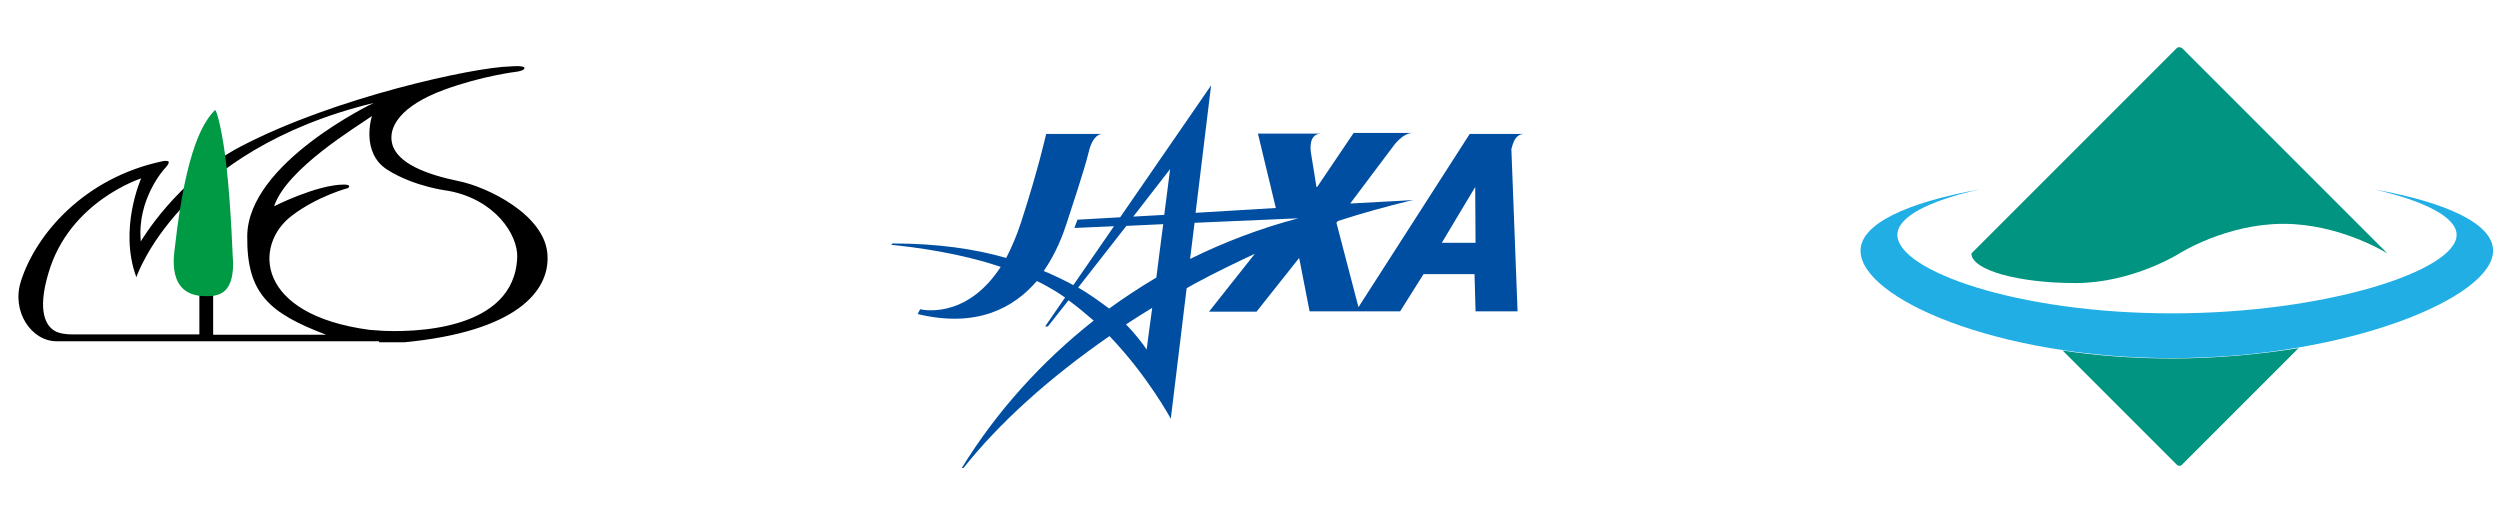
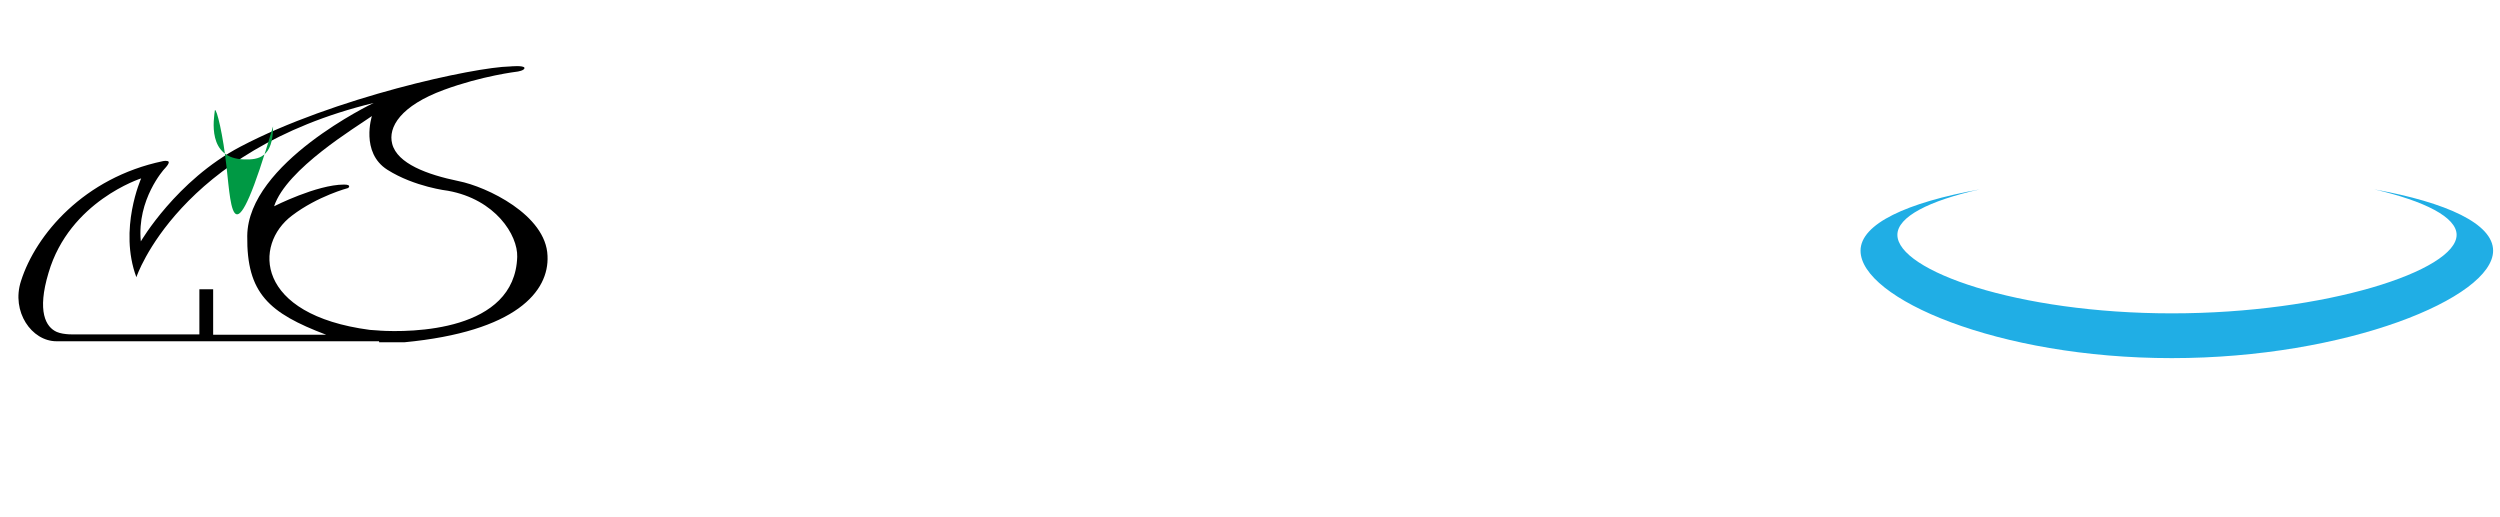
<svg xmlns="http://www.w3.org/2000/svg" xmlns:xlink="http://www.w3.org/1999/xlink" version="1.1" id="レイヤー_1" x="0px" y="0px" viewBox="-57 223.3 726 150" style="enable-background:new -57 223.3 726 150;" xml:space="preserve">
  <style type="text/css">

	.st0{clip-path:url(#SVGID_2_);fill:#004EA2;}

	.st1{fill:#009944;}

	.st2{clip-path:url(#SVGID_4_);fill:#009481;}

	.st3{clip-path:url(#SVGID_6_);fill:#20AEE5;}

	.st4{clip-path:url(#SVGID_8_);fill:#009481;}

</style>
  <g>
    <g>
      <g>
        <defs>
          <rect id="SVGID_1_" x="201.8" y="248.1" width="183.8" height="111" />
        </defs>
        <clipPath id="SVGID_2_">
          <use xlink:href="#SVGID_1_" style="overflow:visible;" />
        </clipPath>
-         <path class="st0" d="M361.7,293.8l9.7-16.2l0.1,16.2H361.7z M288.6,298.5l1.3-10.5l30.1-1.3C309,289.6,298.5,293.6,288.6,298.5       M276,324.8c-1.3-1.9-3.3-4.5-6-7.3c2.4-1.6,5-3.2,7.6-4.8C276.6,319.8,276,324.8,276,324.8 M256.1,306.8l14-17.9l10.7-0.5      c-0.6,4.9-1.4,10.4-2,15.5c-4.7,2.8-9.3,5.8-13.7,9C262.4,310.9,259.4,308.7,256.1,306.8 M281.1,285.7l-9,0.5l10.7-13.8      C282.8,272.4,282.1,278.1,281.1,285.7 M385.6,262.2h-15.8l-32.3,50.3l-6.4-24.5l0.4-0.5c7-2.3,14-4.2,20.5-5.8l1.4-0.3H353h0.1      c-1.1,0.1-2.1,0.1-3.2,0.2l-14.8,0.8l12.4-16.5c0,0,2.7-4,5.8-4h-17.2l-10.6,15.7h-0.2l-1.5-9.3c0,0-1.4-6.2,2.9-6.2h-18.4      l5.2,21.6l-23.3,1.4l4.5-37l-26.4,38.3l-12.4,0.7l-0.9,2.4l11.5-0.5l-11.8,17.1c-2.6-1.4-5.5-2.8-8.6-4.1      c3.6-5.2,5.6-10.6,6.6-13.7c1.7-5.4,5-14.9,6.5-21c1.2-4.9,3.4-5.1,3.9-5.1h-16.3c0,0-2.2,10-7.3,25.7c-1.3,4-2.8,7.4-4.3,10.3      c-9.1-2.6-19.9-4.2-33-4.2l-0.4,0.4c7,0.7,19.6,2.3,31.8,6.4c-10.2,15.7-23.4,12.3-23.4,12.3l-0.7,1.4c17.4,4.2,28.1-2,34.6-9.6      c2.1,1,4,2.1,5.8,3.2c0.8,0.5,1.6,1.1,2.4,1.6l-5.8,8.4h0.4l0.2-0.3l-0.2,0.3h0.4l6-7.6c2.6,1.9,5,3.9,7.3,5.9      c-15.1,11.9-28.2,26.4-38.3,42.8h0.5c10.4-13.1,24.9-26.2,42.4-38.3c11.2,11.7,17.8,24,17.8,24l4.6-37.9c0.8-0.4,1.5-0.9,2.3-1.3      c5.9-3.2,11.7-6,17.5-8.7l-13.3,16.8h13.8l12.3-15.5h0.1l3,15.4h13.3h1.1h11.9l6.8-10.8h14.8l0.3,10.8h12.2l-1.8-47.2      C382.1,266.6,382.4,262.2,385.6,262.2" />
      </g>
    </g>
  </g>
  <g>
    <path d="M14.8,291.8c-0.2,16.7,6.3,22.4,22.9,28.7H4.9v-13.2h-4v13.1H-35c0,0-3.4,0.2-5.5-0.7c-3.2-1.4-5.8-5.9-2.4-17.2    c6.1-20.8,26.9-27.4,26.9-27.4s-6.6,14.7-1.4,28.7c0,0,12.2-36.8,68.9-50.6C51.3,253.3,15,270.6,14.8,291.8z M53.3,319.3    c-1.8-0.1-2.9-0.2-2.9-0.2c-33.3-4.4-33.8-24.8-22.6-33.2c7.5-5.7,16.3-8,16.3-8s1.2-1-1.2-1c-7.9,0-20.3,6.3-20.3,6.3    c3.6-10.9,23.9-23,28.4-26.2c0,0-3.4,10.6,4.5,15.6s17.6,6.1,17.6,6.1c13.8,2.5,20.3,12.9,20.1,19.2c-0.7,21.7-30.7,22-40.2,21.4    l0.1,3.4c4.6,0,7.3,0,7.3,0c32.5-3.1,42.1-14.8,41.6-25.1c-0.4-11.9-17.7-20.1-25.8-21.7c-9.2-1.9-17.8-5.1-19.3-10.8    c-1.3-4.9,2.5-11.1,15-15.7c11.1-4.1,21.3-5.3,21.3-5.3s2.2-0.3,2.1-1.1c-0.2-0.8-4.2-0.4-4.2-0.4c-10.4,0.2-51.1,9-78.3,23.3    c-18.6,9.8-28.9,27.5-28.9,27.5c-1.2-12.2,6.8-21,6.8-21s1.5-1.5,1.3-2.1c-0.3-0.5-1.7-0.2-1.7-0.2c-22.9,4.8-36.9,21.3-41.2,34.8    c-2.9,8.9,3.1,17.5,10.3,17.5c9.7,0,72.6,0,94.2,0L53.3,319.3z" />
-     <path class="st1" d="M8.8,271.9c-1-9.4-2.9-17.2-3.4-16.6c-3,3.1-8.3,10.3-11.6,39.7c-0.3,2.5-2.4,14.1,8.6,14.3    c4,0.1,8.3-0.5,8.3-9.6C10.6,299.7,10.2,284.4,8.8,271.9z" />
+     <path class="st1" d="M8.8,271.9c-1-9.4-2.9-17.2-3.4-16.6c-0.3,2.5-2.4,14.1,8.6,14.3    c4,0.1,8.3-0.5,8.3-9.6C10.6,299.7,10.2,284.4,8.8,271.9z" />
  </g>
  <g>
    <g>
      <g>
        <defs>
          <rect id="SVGID_3_" x="483.2" y="237.1" width="183.8" height="121.5" />
        </defs>
        <clipPath id="SVGID_4_">
          <use xlink:href="#SVGID_3_" style="overflow:visible;" />
        </clipPath>
-         <path class="st2" d="M573.8,327.4c-11.2,0-22-0.8-31.8-2.3l33.1,33.1c0.5,0.5,1.2,0.5,1.6,0l33.8-33.8      C599.2,326.2,586.7,327.4,573.8,327.4" />
      </g>
    </g>
    <g>
      <g>
        <defs>
          <rect id="SVGID_5_" x="483.2" y="237.1" width="183.8" height="121.5" />
        </defs>
        <clipPath id="SVGID_6_">
          <use xlink:href="#SVGID_5_" style="overflow:visible;" />
        </clipPath>
        <path class="st3" d="M632.5,278.3c14.7,3.4,23.9,8.1,23.9,13.2c0,10.4-37.9,22.8-82.7,22.8S494,301.9,494,291.5      c0-5.2,9.1-9.9,23.9-13.2c-21.1,3.8-34.6,10-34.6,17.8c0,13.8,39.7,31.2,90.4,31.2s93.3-17.5,93.3-31.2      C667,288.3,653.6,282.1,632.5,278.3" />
      </g>
    </g>
    <g>
      <g>
        <defs>
          <rect id="SVGID_7_" x="483.2" y="237.1" width="183.8" height="121.5" />
        </defs>
        <clipPath id="SVGID_8_">
          <use xlink:href="#SVGID_7_" style="overflow:visible;" />
        </clipPath>
-         <path class="st4" d="M576.7,237.3c-0.5-0.4-1.2-0.4-1.6,0l-59.6,59.6c0,4.8,13.5,8.6,30.2,8.6c16.6,0,30.2-8.6,30.2-8.6      s13.5-8.6,30.2-8.6c16.6,0,30.2,8.6,30.2,8.6l0,0L576.7,237.3z" />
      </g>
    </g>
  </g>
</svg>